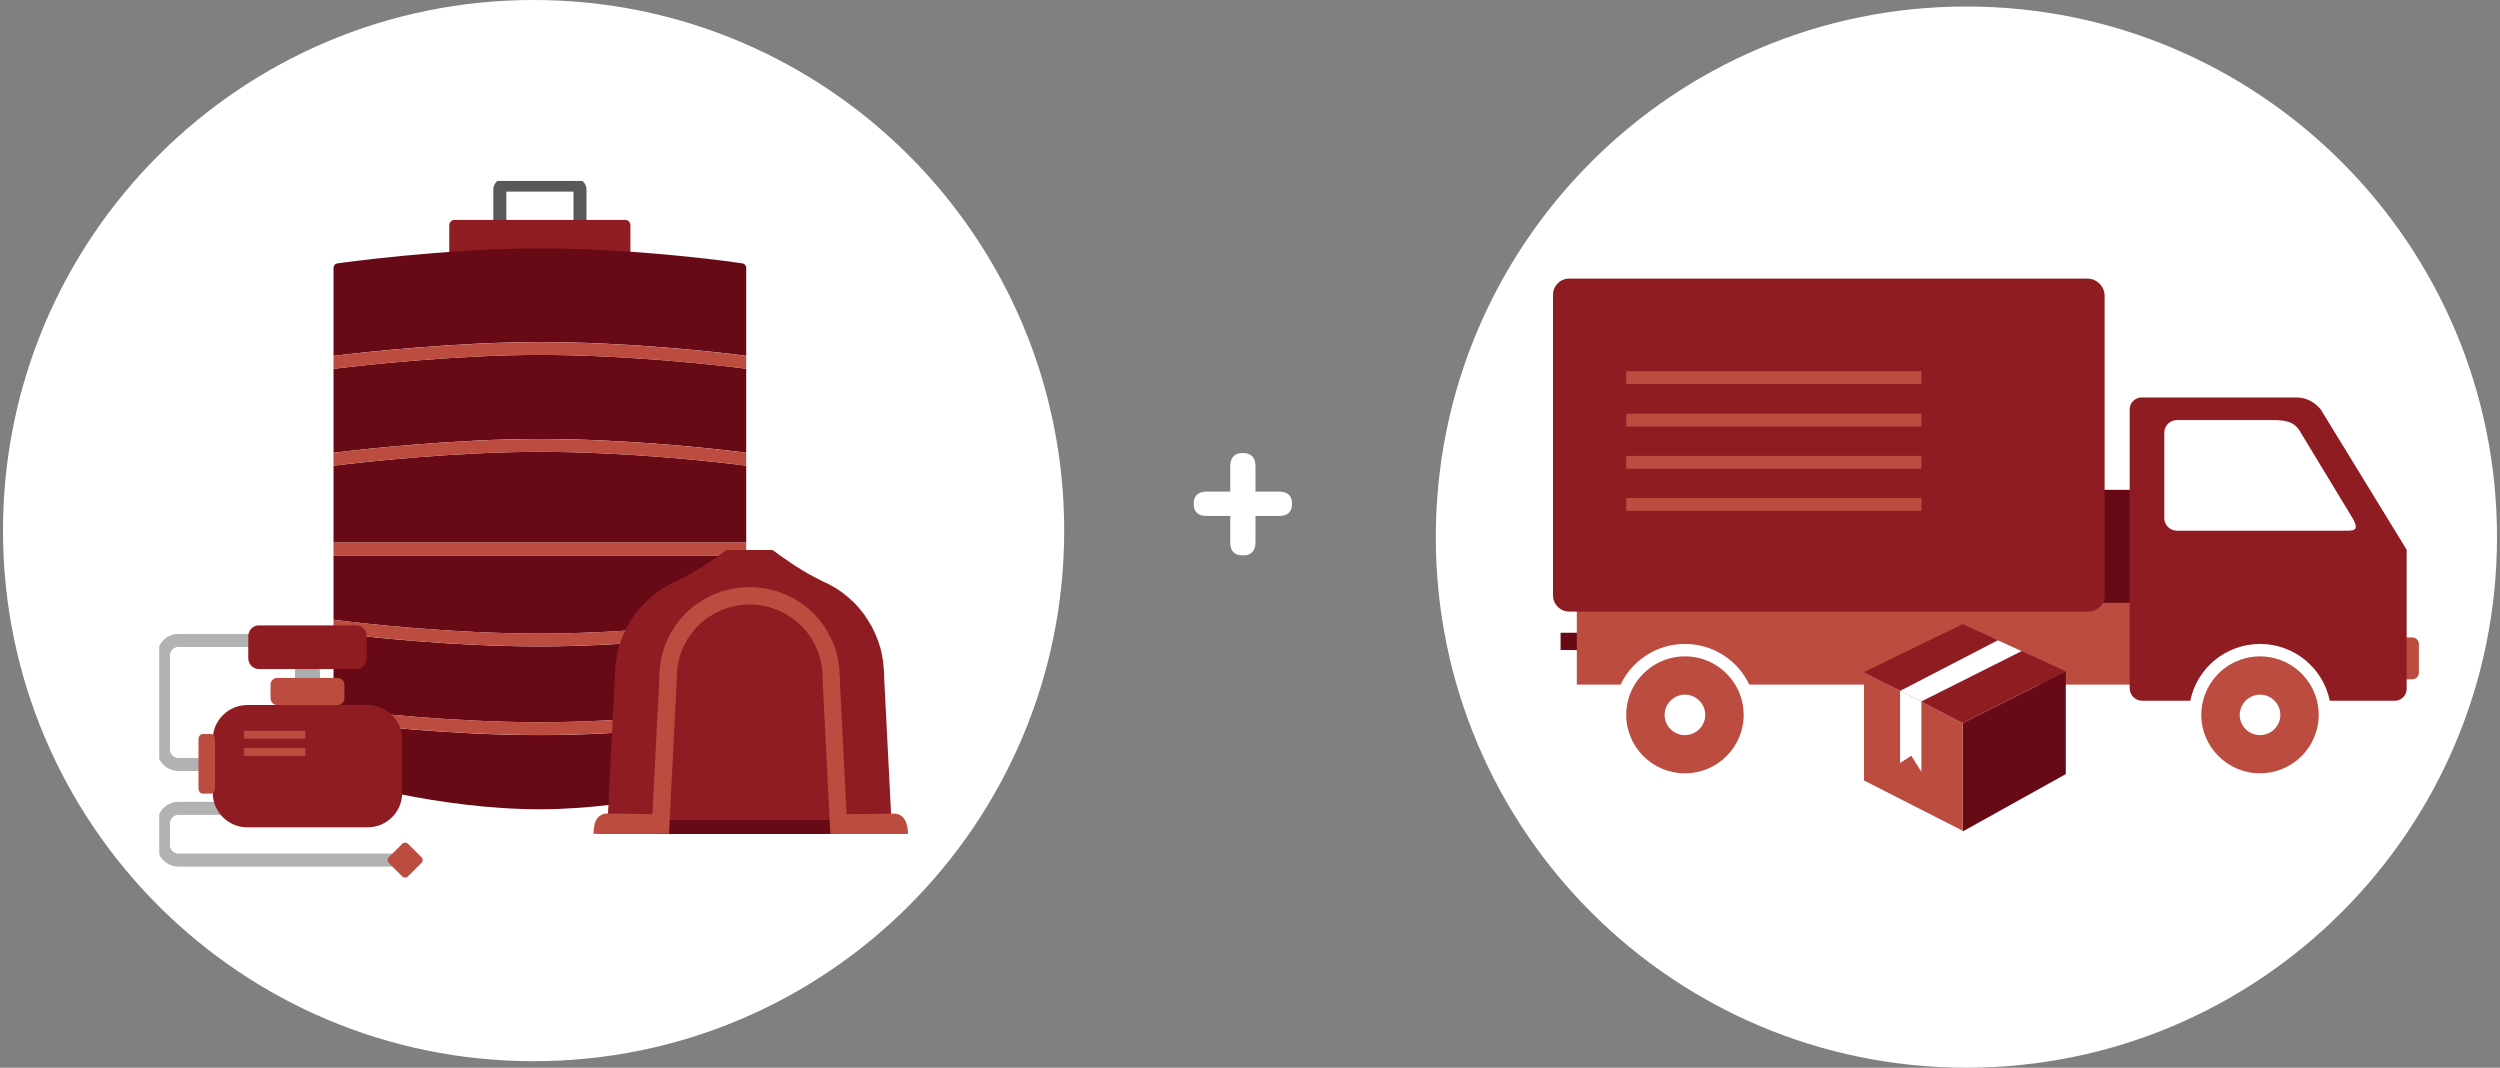
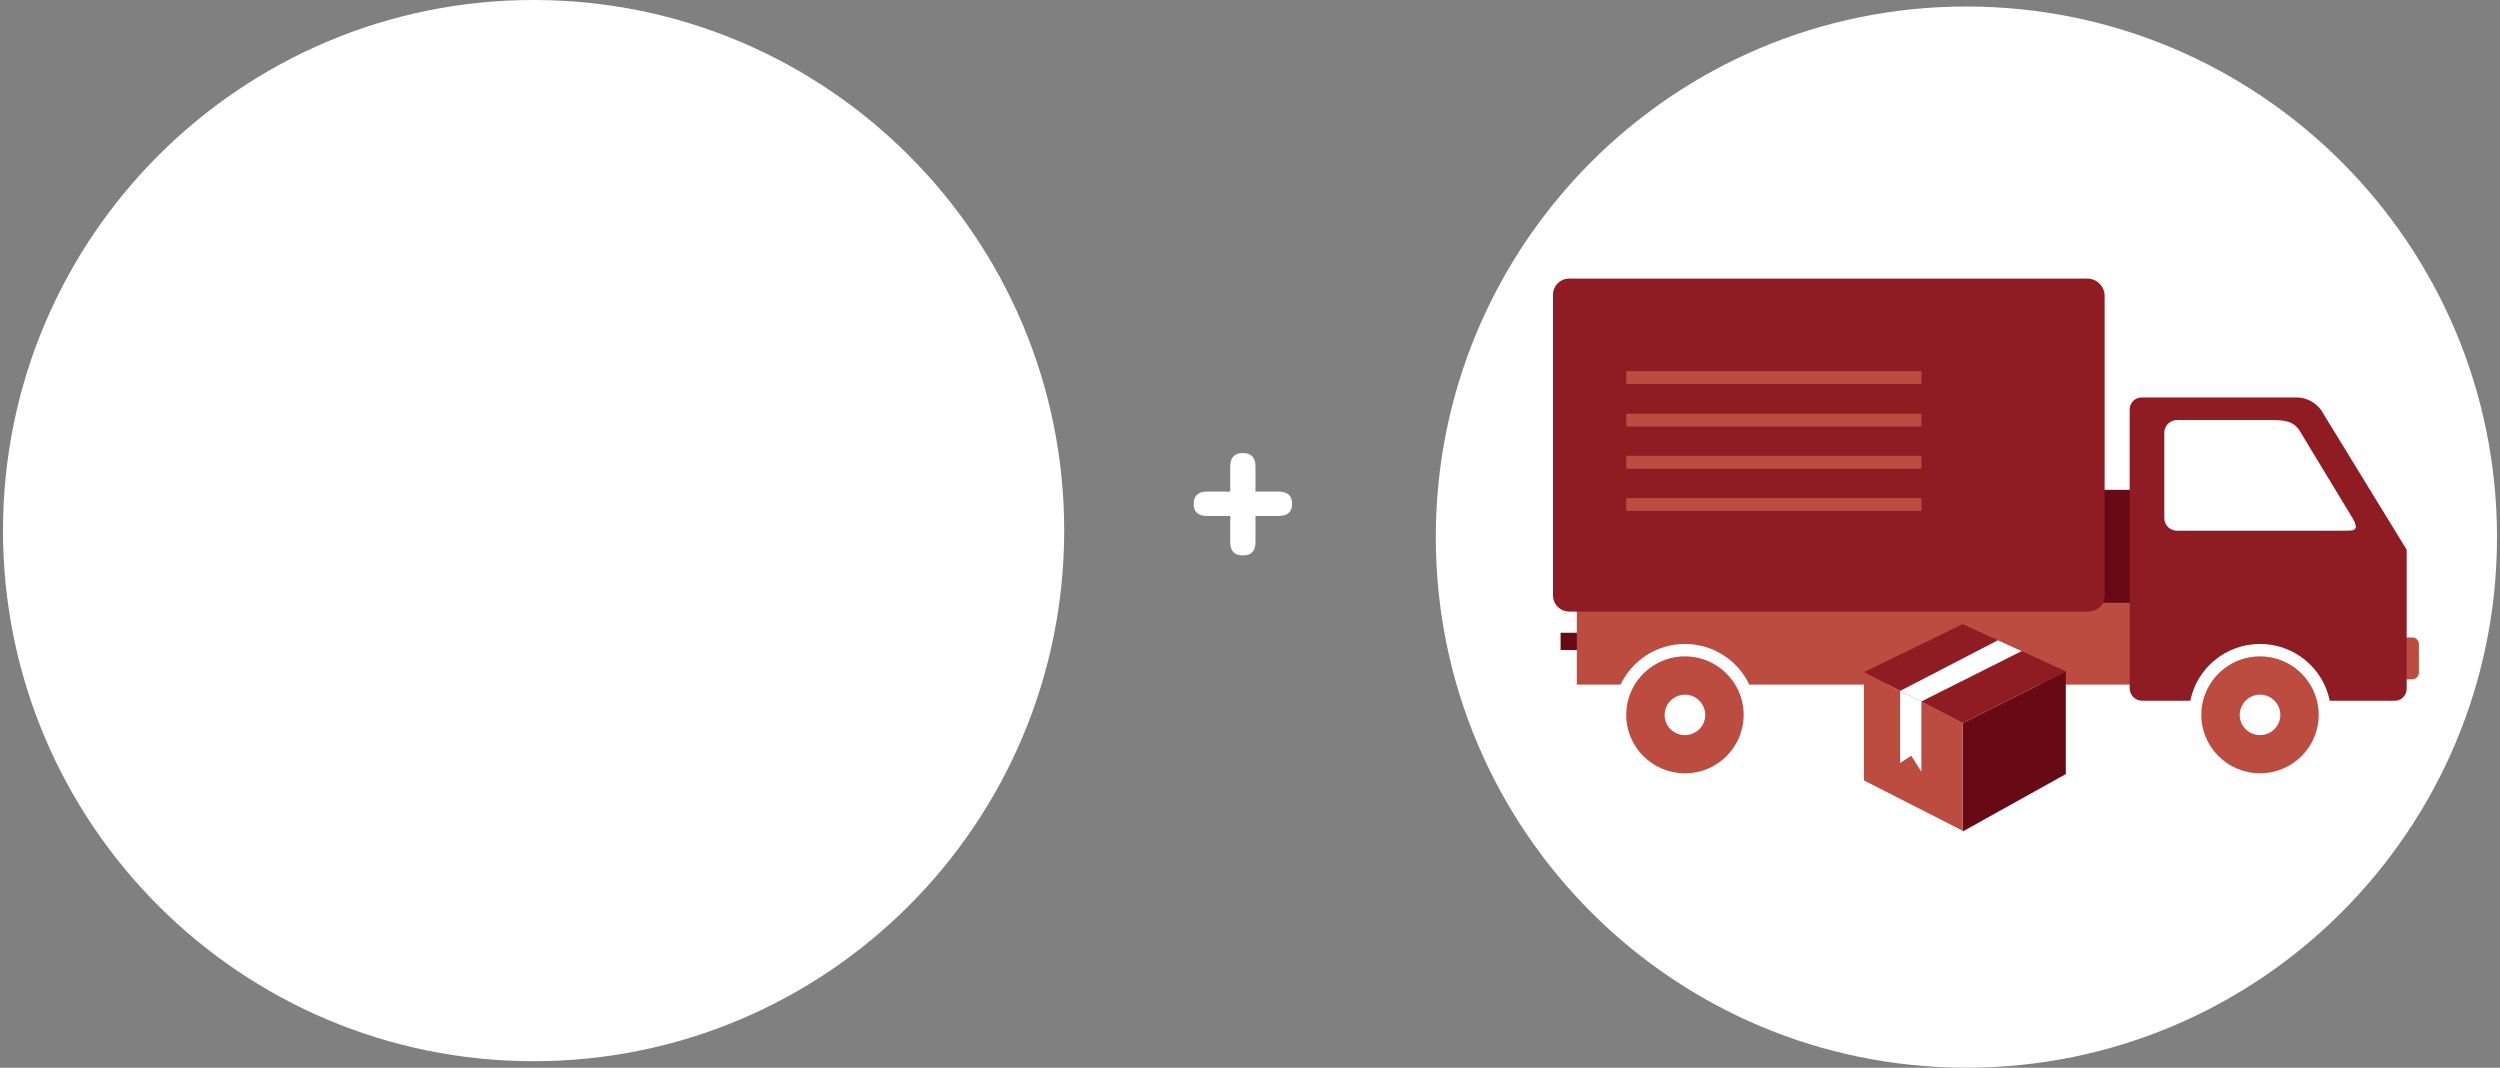
<svg xmlns="http://www.w3.org/2000/svg" width="384" height="164" viewBox="0 0 384 164" fill="none">
  <rect x="0" y="0" width="384" height="164" fill="#808080" stroke="none" />
  <path d="M190.768 85.303C189.714 85.303 188.966 84.691 188.966 83.331V79.251H185.328C183.968 79.251 183.356 78.537 183.356 77.483V77.279C183.356 76.259 183.968 75.511 185.328 75.511H188.966V71.601C188.966 70.241 189.714 69.595 190.768 69.595H191.04C192.094 69.595 192.842 70.241 192.842 71.601V75.511H196.48C197.84 75.511 198.452 76.259 198.452 77.279V77.483C198.452 78.537 197.84 79.251 196.48 79.251H192.842V83.331C192.842 84.691 192.094 85.303 191.04 85.303H190.768Z" fill="white" />
  <path d="M81.961 163C126.972 163 163.461 126.511 163.461 81.5C163.461 36.489 126.972 0 81.961 0C36.95 0 0.461 36.489 0.461 81.5C0.461 126.511 36.95 163 81.961 163Z" fill="white" />
  <path d="M302.039 164C347.05 164 383.539 127.511 383.539 82.5C383.539 37.489 347.05 1 302.039 1C257.028 1 220.539 37.489 220.539 82.5C220.539 127.511 257.028 164 302.039 164Z" fill="white" />
  <g clip-path="url(#clip0_3064_380)">
    <path d="M239.706 97.191H243.969V99.846H239.706V97.191Z" fill="#680A16" />
    <path d="M320.614 75.238H329.074V93.936H320.614V75.238Z" fill="#680A16" />
    <path d="M242.196 92.586V105.153H248.922C250.667 101.465 254.44 98.91 258.809 98.91C263.177 98.91 266.945 101.465 268.69 105.153H329.082V92.586H242.196Z" fill="#BC4C40" />
    <path d="M241.029 93.938H320.699C321.984 93.938 323.27 93.022 323.27 91.565V45.449C323.27 43.981 322.073 42.789 320.599 42.789H241.029C239.655 42.789 238.541 43.899 238.541 45.267V91.46C238.541 92.822 239.661 93.938 241.029 93.938Z" fill="#8F1C22" />
    <path d="M347.144 102.434C350.463 102.434 353.281 104.63 354.207 107.637H340.082C341.007 104.63 343.825 102.434 347.144 102.434Z" fill="#8F1C22" />
    <path d="M339.752 109.798C339.752 113.855 343.071 117.156 347.144 117.156C351.218 117.156 354.531 113.855 354.531 109.798C354.531 109.046 354.419 108.324 354.207 107.637C353.281 104.63 350.463 102.434 347.144 102.434C343.825 102.434 341.007 104.63 340.082 107.637C339.864 108.324 339.752 109.046 339.752 109.798Z" fill="#BC4C40" />
    <path d="M338.118 109.801C338.118 114.752 342.168 118.78 347.138 118.78C352.108 118.78 356.152 114.752 356.152 109.801C356.152 108.885 356.017 108.004 355.757 107.165C354.625 103.494 351.188 100.816 347.138 100.816C343.088 100.816 339.645 103.494 338.519 107.165C338.254 108.004 338.118 108.885 338.118 109.801Z" fill="#BC4C40" />
    <path d="M347.143 112.91C348.865 112.91 350.262 111.519 350.262 109.804C350.262 109.487 350.215 109.187 350.126 108.894C349.725 107.596 348.499 106.691 347.143 106.691C345.787 106.691 344.561 107.596 344.16 108.894C344.06 109.217 344.019 109.498 344.019 109.81C344.019 111.524 345.422 112.916 347.143 112.916V112.91Z" fill="white" />
    <path d="M249.788 109.801C249.788 114.758 253.838 118.786 258.808 118.786C263.778 118.786 267.828 114.758 267.828 109.801C267.828 108.885 267.687 108.004 267.427 107.165C267.209 106.454 266.908 105.779 266.525 105.156C264.945 102.561 262.074 100.816 258.808 100.816C255.542 100.816 252.677 102.561 251.091 105.156C250.714 105.779 250.407 106.454 250.189 107.165C249.924 108.004 249.788 108.885 249.788 109.801Z" fill="#BC4C40" />
    <path d="M258.807 112.91C260.529 112.91 261.926 111.519 261.926 109.804C261.926 109.487 261.879 109.187 261.79 108.894C261.389 107.596 260.163 106.691 258.807 106.691C257.451 106.691 256.225 107.596 255.824 108.894C255.724 109.217 255.683 109.498 255.683 109.81C255.683 111.524 257.086 112.916 258.807 112.916V112.91Z" fill="white" />
    <path d="M249.787 57.012H295.141V58.979H249.787V57.012Z" fill="#BC4C40" />
    <path d="M249.787 63.547H295.141V65.514H249.787V63.547Z" fill="#BC4C40" />
    <path d="M249.787 70.023H295.141V71.991H249.787V70.023Z" fill="#BC4C40" />
    <path d="M249.787 76.504H295.141V78.471H249.787V76.504Z" fill="#BC4C40" />
    <path d="M370.537 97.914H366.699V104.344H370.537C371.091 104.338 371.539 103.892 371.539 103.346V98.912C371.539 98.36 371.091 97.914 370.537 97.914Z" fill="#BC4C40" />
    <path d="M328.951 61.051H352.791C354.254 61.051 355.539 61.779 356.452 62.871C356.458 62.877 356.458 62.883 356.464 62.889L369.646 84.411C369.646 84.411 369.664 84.447 369.664 84.464V105.81C369.664 106.721 368.933 107.637 367.831 107.637H357.85C356.847 102.657 352.432 98.91 347.144 98.91C341.856 98.91 337.434 102.657 336.432 107.637H329.057C327.984 107.637 327.117 106.773 327.117 105.705V62.883C327.117 61.785 328.037 61.051 328.951 61.051ZM332.435 79.584C332.435 80.647 333.307 81.516 334.374 81.516H359.577C361.411 81.516 362.513 81.698 361.411 79.684L353.34 66.354C352.426 64.709 350.958 64.527 349.125 64.527H334.374C333.301 64.527 332.435 65.391 332.435 66.453V79.584Z" fill="#8F1C22" />
    <path d="M301.462 127.719L317.309 118.898V103.113L301.462 111.07V127.719Z" fill="#680A16" />
    <path d="M286.308 119.879L301.465 127.601V111.07L286.308 103.23V119.879Z" fill="#BC4C40" />
    <path d="M286.305 103.231L301.462 95.867L317.309 103.114L301.462 111.071L286.305 103.231Z" fill="#8F1C22" />
    <path d="M291.855 106.125L306.876 98.344L310.52 100.012L295.127 107.74L291.855 106.125Z" fill="white" />
    <path d="M295.125 107.74V118.533L293.569 116.079L291.853 117.2V106.125L295.125 107.74Z" fill="white" />
  </g>
  <g clip-path="url(#clip1_3064_380)">
    <path d="M89.085 34.393V29.108C89.085 28.73 88.777 28.43 88.404 28.43H77.455C77.075 28.43 76.773 28.737 76.773 29.108V34.393" stroke="#58595B" stroke-width="2" stroke-miterlimit="10" />
    <path d="M96.832 38.992H69.009V34.577C69.009 34.136 69.369 33.778 69.812 33.778H96.029C96.472 33.778 96.832 34.136 96.832 34.577V38.992Z" fill="#8F1C22" />
    <path d="M114.62 97.168V108.8C110.167 109.344 96.082 110.937 82.922 110.937C69.531 110.937 55.831 109.414 51.23 108.813V97.181C56.197 97.827 69.531 99.292 82.922 99.292C95.548 99.292 109.518 97.801 114.62 97.174V97.168Z" fill="#680A16" />
    <path d="M114.62 95.183C110.167 95.727 96.082 97.32 82.922 97.32C69.531 97.32 55.831 95.797 51.23 95.195V85.316H114.62V95.183Z" fill="#680A16" />
    <path d="M114.62 110.781V118.984C114.62 119.291 114.414 119.566 114.112 119.656C113.951 119.701 97.714 124.307 82.922 124.307C67.243 124.307 51.88 119.701 51.725 119.656C51.43 119.566 51.23 119.297 51.23 118.99V110.8C56.197 111.447 69.531 112.912 82.922 112.912C95.548 112.912 109.518 111.421 114.62 110.794V110.781Z" fill="#680A16" />
    <path d="M51.23 54.67V41.144C51.23 40.831 51.436 40.562 51.738 40.472C51.899 40.428 68.136 38.156 82.928 38.156C98.607 38.156 113.971 40.428 114.125 40.472C114.42 40.562 114.62 40.831 114.62 41.138V54.651C109.653 54.005 96.319 52.54 82.928 52.54C70.302 52.54 56.332 54.031 51.23 54.658V54.67Z" fill="#680A16" />
    <path d="M114.62 71.52V83.344H51.23V71.533C55.671 70.989 69.653 69.402 82.928 69.402C96.319 69.402 110.019 70.925 114.62 71.527V71.52Z" fill="#680A16" />
    <path d="M51.23 69.552V56.653C55.69 56.109 69.769 54.516 82.928 54.516C96.319 54.516 110.019 56.038 114.62 56.64V69.539C109.653 68.893 96.319 67.427 82.928 67.427C70.115 67.427 56.307 68.912 51.23 69.545V69.552Z" fill="#680A16" />
    <path d="M114.62 108.799V110.783C109.518 111.41 95.548 112.901 82.922 112.901C69.531 112.901 56.197 111.435 51.23 110.789V108.806C55.831 109.407 69.531 110.93 82.922 110.93C96.082 110.93 110.16 109.337 114.62 108.793V108.799Z" fill="#BC4C40" />
-     <path d="M114.62 95.182V97.166C109.518 97.793 95.548 99.284 82.922 99.284C69.531 99.284 56.197 97.818 51.23 97.172V95.189C55.831 95.79 69.531 97.313 82.922 97.313C96.082 97.313 110.16 95.72 114.62 95.176V95.182Z" fill="#BC4C40" />
    <path d="M51.23 56.652V54.669C56.332 54.042 70.302 52.551 82.928 52.551C96.319 52.551 109.653 54.016 114.62 54.662V56.646C110.019 56.044 96.319 54.522 82.928 54.522C69.769 54.522 55.69 56.115 51.23 56.658V56.652Z" fill="#BC4C40" />
    <path d="M82.92 67.434C96.311 67.434 109.645 68.899 114.612 69.545V71.529C110.011 70.927 96.311 69.404 82.92 69.404C69.651 69.404 55.663 70.991 51.223 71.535V69.552C56.292 68.918 70.108 67.434 82.92 67.434Z" fill="#BC4C40" />
    <path d="M114.62 83.348H51.23V85.318H114.62V83.348Z" fill="#BC4C40" />
    <path d="M138.702 127.283L138.606 126.803C138.599 126.758 138.587 126.72 138.567 126.682L138.323 126.202C138.304 126.163 138.278 126.125 138.252 126.093L138.034 125.856C138.034 125.856 138.008 125.831 137.995 125.818L137.777 125.626C137.777 125.626 137.745 125.594 137.726 125.581L137.507 125.434C137.507 125.434 137.488 125.421 137.475 125.415L137.256 125.293C137.224 125.274 137.186 125.261 137.147 125.248L136.877 125.172L135.811 104.14V103.711L135.759 102.944C135.759 102.944 135.759 102.937 135.759 102.931L135.663 101.779C135.663 101.779 135.663 101.754 135.663 101.741L135.47 100.583C135.47 100.583 135.47 100.563 135.47 100.551L135.207 99.444C135.207 99.444 135.2 99.418 135.194 99.399L134.834 98.318C134.834 98.318 134.828 98.299 134.821 98.292L134.41 97.281C134.41 97.281 134.403 97.262 134.397 97.249L133.915 96.264C133.915 96.264 133.902 96.238 133.896 96.225L133.33 95.298L132.752 94.408C132.752 94.408 132.739 94.383 132.726 94.37L132 93.455C132 93.455 131.987 93.436 131.981 93.429L131.204 92.585C131.204 92.585 131.184 92.566 131.171 92.553L130.33 91.785C130.33 91.785 130.317 91.772 130.31 91.766L129.417 91.043C129.417 91.043 129.398 91.03 129.385 91.023L128.44 90.371C128.44 90.371 128.415 90.358 128.402 90.352L127.335 89.75C127.335 89.75 127.316 89.737 127.303 89.737L126.198 89.213L124.437 88.291L123.294 87.626L122.677 87.236L122.137 86.909L121.636 86.577L120.575 85.834C120.575 85.834 120.563 85.822 120.556 85.822L120.113 85.54L119.727 85.252L119.425 85.041L118.988 84.702C118.988 84.702 118.963 84.683 118.95 84.676L118.879 84.632L118.866 84.619C118.821 84.574 118.776 84.548 118.725 84.523C118.667 84.497 118.603 84.484 118.539 84.484H111.702C111.637 84.484 111.567 84.497 111.509 84.523C111.457 84.542 111.406 84.574 111.368 84.619L111.29 84.67C111.29 84.67 111.258 84.689 111.245 84.702L111.04 84.862L110.763 85.047C110.763 85.047 110.744 85.06 110.731 85.073L110.384 85.348L109.954 85.63L109.459 85.982L109.016 86.276L108.54 86.609L108.045 86.941L107.229 87.44L106.343 87.965L104.653 88.893L102.988 89.705C102.988 89.705 102.969 89.718 102.963 89.718L101.947 90.294C101.947 90.294 101.928 90.307 101.922 90.313L100.977 90.94C100.977 90.94 100.952 90.953 100.939 90.966L100.039 91.689C100.039 91.689 100.026 91.702 100.02 91.708L99.178 92.476C99.178 92.476 99.159 92.495 99.152 92.501L98.356 93.34C98.356 93.34 98.343 93.359 98.33 93.365L97.604 94.255C97.604 94.255 97.591 94.274 97.578 94.287L96.903 95.272C96.903 95.272 96.891 95.291 96.884 95.304L96.28 96.341L96.261 96.379L95.753 97.46C95.753 97.46 95.747 97.48 95.74 97.492L95.348 98.522L95.014 99.533C95.014 99.533 95.001 99.565 95.001 99.585L94.764 100.666C94.764 100.666 94.764 100.685 94.764 100.698L94.597 101.779C94.597 101.779 94.597 101.805 94.597 101.811L94.5 102.918V102.931L94.43 104.102V104.115L93.382 125.159L93.112 125.236C93.074 125.242 93.041 125.261 93.009 125.28L92.791 125.402C92.791 125.402 92.772 125.415 92.759 125.421L92.54 125.562C92.54 125.562 92.515 125.581 92.502 125.588L92.264 125.779C92.264 125.779 92.206 125.831 92.187 125.856L91.994 126.093C91.994 126.093 91.956 126.151 91.936 126.183L91.699 126.662C91.699 126.662 91.673 126.714 91.666 126.739L91.596 126.982C91.596 126.982 91.583 127.04 91.576 127.072L91.551 127.315C91.551 127.315 91.551 127.347 91.551 127.366V127.603C91.551 127.872 91.769 128.083 92.033 128.083H138.259C138.529 128.083 138.741 127.865 138.741 127.603V127.366C138.741 127.334 138.741 127.302 138.734 127.27L138.702 127.283Z" fill="#8F1C22" />
    <path d="M129.085 125.941H101.641V128.098H129.085V125.941Z" fill="#680A16" />
    <path d="M139.3 126.809C139.165 125.747 138.336 124.96 137.365 124.973L130.034 125.069L129.006 104.536H129.025L128.903 102.63L128.826 101.983L128.729 101.356C128.729 101.356 128.729 101.331 128.729 101.318L128.44 100.096C128.44 100.096 128.434 100.07 128.427 100.057L128.235 99.456C128.235 99.456 128.228 99.437 128.222 99.424L127.733 98.24L127.714 98.202L127.136 97.095C127.136 97.095 127.129 97.076 127.123 97.069L126.789 96.513C126.789 96.513 126.782 96.5 126.776 96.493L126.41 95.956L126.05 95.451C126.05 95.451 126.031 95.431 126.024 95.418L125.606 94.926L125.17 94.44C125.17 94.44 125.15 94.42 125.144 94.414L124.225 93.55C124.225 93.55 124.212 93.537 124.206 93.537L123.724 93.128C123.724 93.128 123.704 93.115 123.692 93.102L123.178 92.738L122.644 92.379C122.644 92.379 122.631 92.367 122.625 92.367L122.072 92.027C122.072 92.027 122.053 92.015 122.047 92.015L120.903 91.432C120.903 91.432 120.884 91.426 120.871 91.42L119.682 90.933C119.682 90.933 119.663 90.927 119.65 90.921L119.046 90.728C119.046 90.728 119.027 90.722 119.014 90.716L117.78 90.428C117.78 90.428 117.754 90.428 117.741 90.421L117.099 90.325L116.45 90.249L115.801 90.198L115.145 90.172H115.107L114.458 90.198L113.809 90.249L113.166 90.325L112.537 90.421C112.537 90.421 112.511 90.421 112.505 90.428L111.245 90.716C111.245 90.716 111.219 90.716 111.207 90.728L110.603 90.921C110.603 90.921 110.577 90.927 110.564 90.933L109.388 91.413C109.388 91.413 109.356 91.426 109.343 91.432L108.231 92.008C108.231 92.008 108.212 92.015 108.206 92.021L107.647 92.36C107.647 92.36 107.634 92.367 107.627 92.373L107.088 92.738L106.58 93.096C106.58 93.096 106.561 93.109 106.548 93.121L106.053 93.537L105.571 93.972C105.571 93.972 105.558 93.979 105.552 93.985L105.102 94.433L104.659 94.926L104.248 95.406C104.248 95.406 104.235 95.418 104.235 95.425L103.843 95.93C103.843 95.93 103.83 95.95 103.823 95.962L103.483 96.5L103.136 97.063L102.821 97.62C102.821 97.62 102.815 97.639 102.808 97.652L102.275 98.79C102.275 98.79 102.268 98.816 102.262 98.829L102.037 99.45L101.838 100.07L101.671 100.691C101.671 100.691 101.671 100.71 101.664 100.723L101.42 101.951C101.42 101.951 101.42 101.977 101.42 101.99L101.343 102.636L101.292 103.289L101.221 104.523H101.26L100.212 125.049L93.234 124.953C92.264 124.941 91.435 125.728 91.3 126.79L91.133 128.076H102.757L103.971 104.018V103.436L104.016 102.898L104.087 102.316L104.183 101.759L104.466 100.646L104.646 100.128L105.089 99.091L105.648 98.093L106.297 97.172L106.664 96.737L107.036 96.314L107.428 95.924L107.846 95.534L108.283 95.195L108.746 94.849L109.729 94.241L110.204 93.992L110.737 93.761L111.252 93.55L111.804 93.371L112.35 93.205L112.897 93.07L113.436 92.981L113.995 92.91L114.58 92.866L115.139 92.84L115.705 92.859L116.264 92.904L116.842 92.974L117.401 93.07L117.954 93.205L118.48 93.365L119.02 93.55L119.566 93.761L120.074 93.992L120.582 94.248L121.552 94.849L122.439 95.546L122.876 95.937L123.268 96.327L123.64 96.737L124.013 97.178L124.662 98.1L125.195 99.085L125.658 100.134L125.986 101.215L126.127 101.772L126.217 102.31L126.288 102.853L126.339 103.449V104.031L127.541 128.089H139.512L139.345 126.803L139.3 126.809Z" fill="#BC4C40" />
    <path d="M37.06 124.168H27.421C26.142 124.168 25.102 125.205 25.102 126.478V129.799C25.102 131.072 26.142 132.108 27.421 132.108H62.968" stroke="#B1B2B3" stroke-width="2" stroke-miterlimit="10" />
    <path d="M41.577 98.371H27.421C26.142 98.371 25.102 99.408 25.102 100.681V115.116C25.102 116.389 26.142 117.425 27.421 117.425H32.414" stroke="#B1B2B3" stroke-width="2" stroke-miterlimit="10" />
    <path d="M56.461 108.293H37.994C35.059 108.293 32.68 110.662 32.68 113.584V121.787C32.68 124.71 35.059 127.079 37.994 127.079H56.461C59.396 127.079 61.775 124.71 61.775 121.787V113.584C61.775 110.662 59.396 108.293 56.461 108.293Z" fill="#8F1C22" />
    <path d="M49.147 104.792C49.147 105.227 48.993 105.585 48.807 105.585H45.645C45.459 105.585 45.305 105.227 45.305 104.792V103.231C45.305 102.796 45.459 102.438 45.645 102.438H48.807C48.993 102.438 49.147 102.796 49.147 103.231V104.792Z" fill="#AAAFB1" />
    <path d="M46.894 112.262H37.461V113.452H46.894V112.262Z" fill="#BC4C40" />
    <path d="M46.894 114.91H37.461V116.1H46.894V114.91Z" fill="#BC4C40" />
    <path d="M32.384 112.746C32.737 112.746 33.026 113.111 33.026 113.559V121.083C33.026 121.531 32.744 121.896 32.384 121.896H31.124C30.771 121.896 30.488 121.531 30.488 121.083V113.559C30.488 113.111 30.771 112.746 31.124 112.746H32.384Z" fill="#BC4C40" />
    <path d="M61.786 129.607L59.714 131.671C59.471 131.913 59.471 132.306 59.714 132.548L61.786 134.611C62.029 134.854 62.424 134.854 62.667 134.611L64.739 132.548C64.983 132.306 64.983 131.913 64.739 131.671L62.667 129.607C62.424 129.365 62.029 129.365 61.786 129.607Z" fill="#BC4C40" />
    <path d="M56.317 101.075C56.317 102.009 55.598 102.764 54.705 102.764H39.746C38.852 102.764 38.133 102.009 38.133 101.075V97.748C38.133 96.814 38.852 96.059 39.746 96.059H54.705C55.598 96.059 56.317 96.814 56.317 97.748V101.075Z" fill="#8F1C22" />
    <path d="M52.902 107.245C52.902 107.827 52.453 108.294 51.894 108.294H42.557C42.005 108.294 41.555 107.821 41.555 107.245V105.178C41.555 104.596 42.005 104.129 42.557 104.129H51.894C52.446 104.129 52.902 104.602 52.902 105.178V107.245Z" fill="#BC4C40" />
  </g>
  <defs>
    <clipPath id="clip0_3064_380">
      <rect width="133" height="87" fill="white" transform="matrix(-1 0 0 1 371.539 42.789)" />
    </clipPath>
    <clipPath id="clip1_3064_380">
-       <rect width="115" height="107" fill="white" transform="translate(24.461 27.789)" />
-     </clipPath>
+       </clipPath>
  </defs>
</svg>